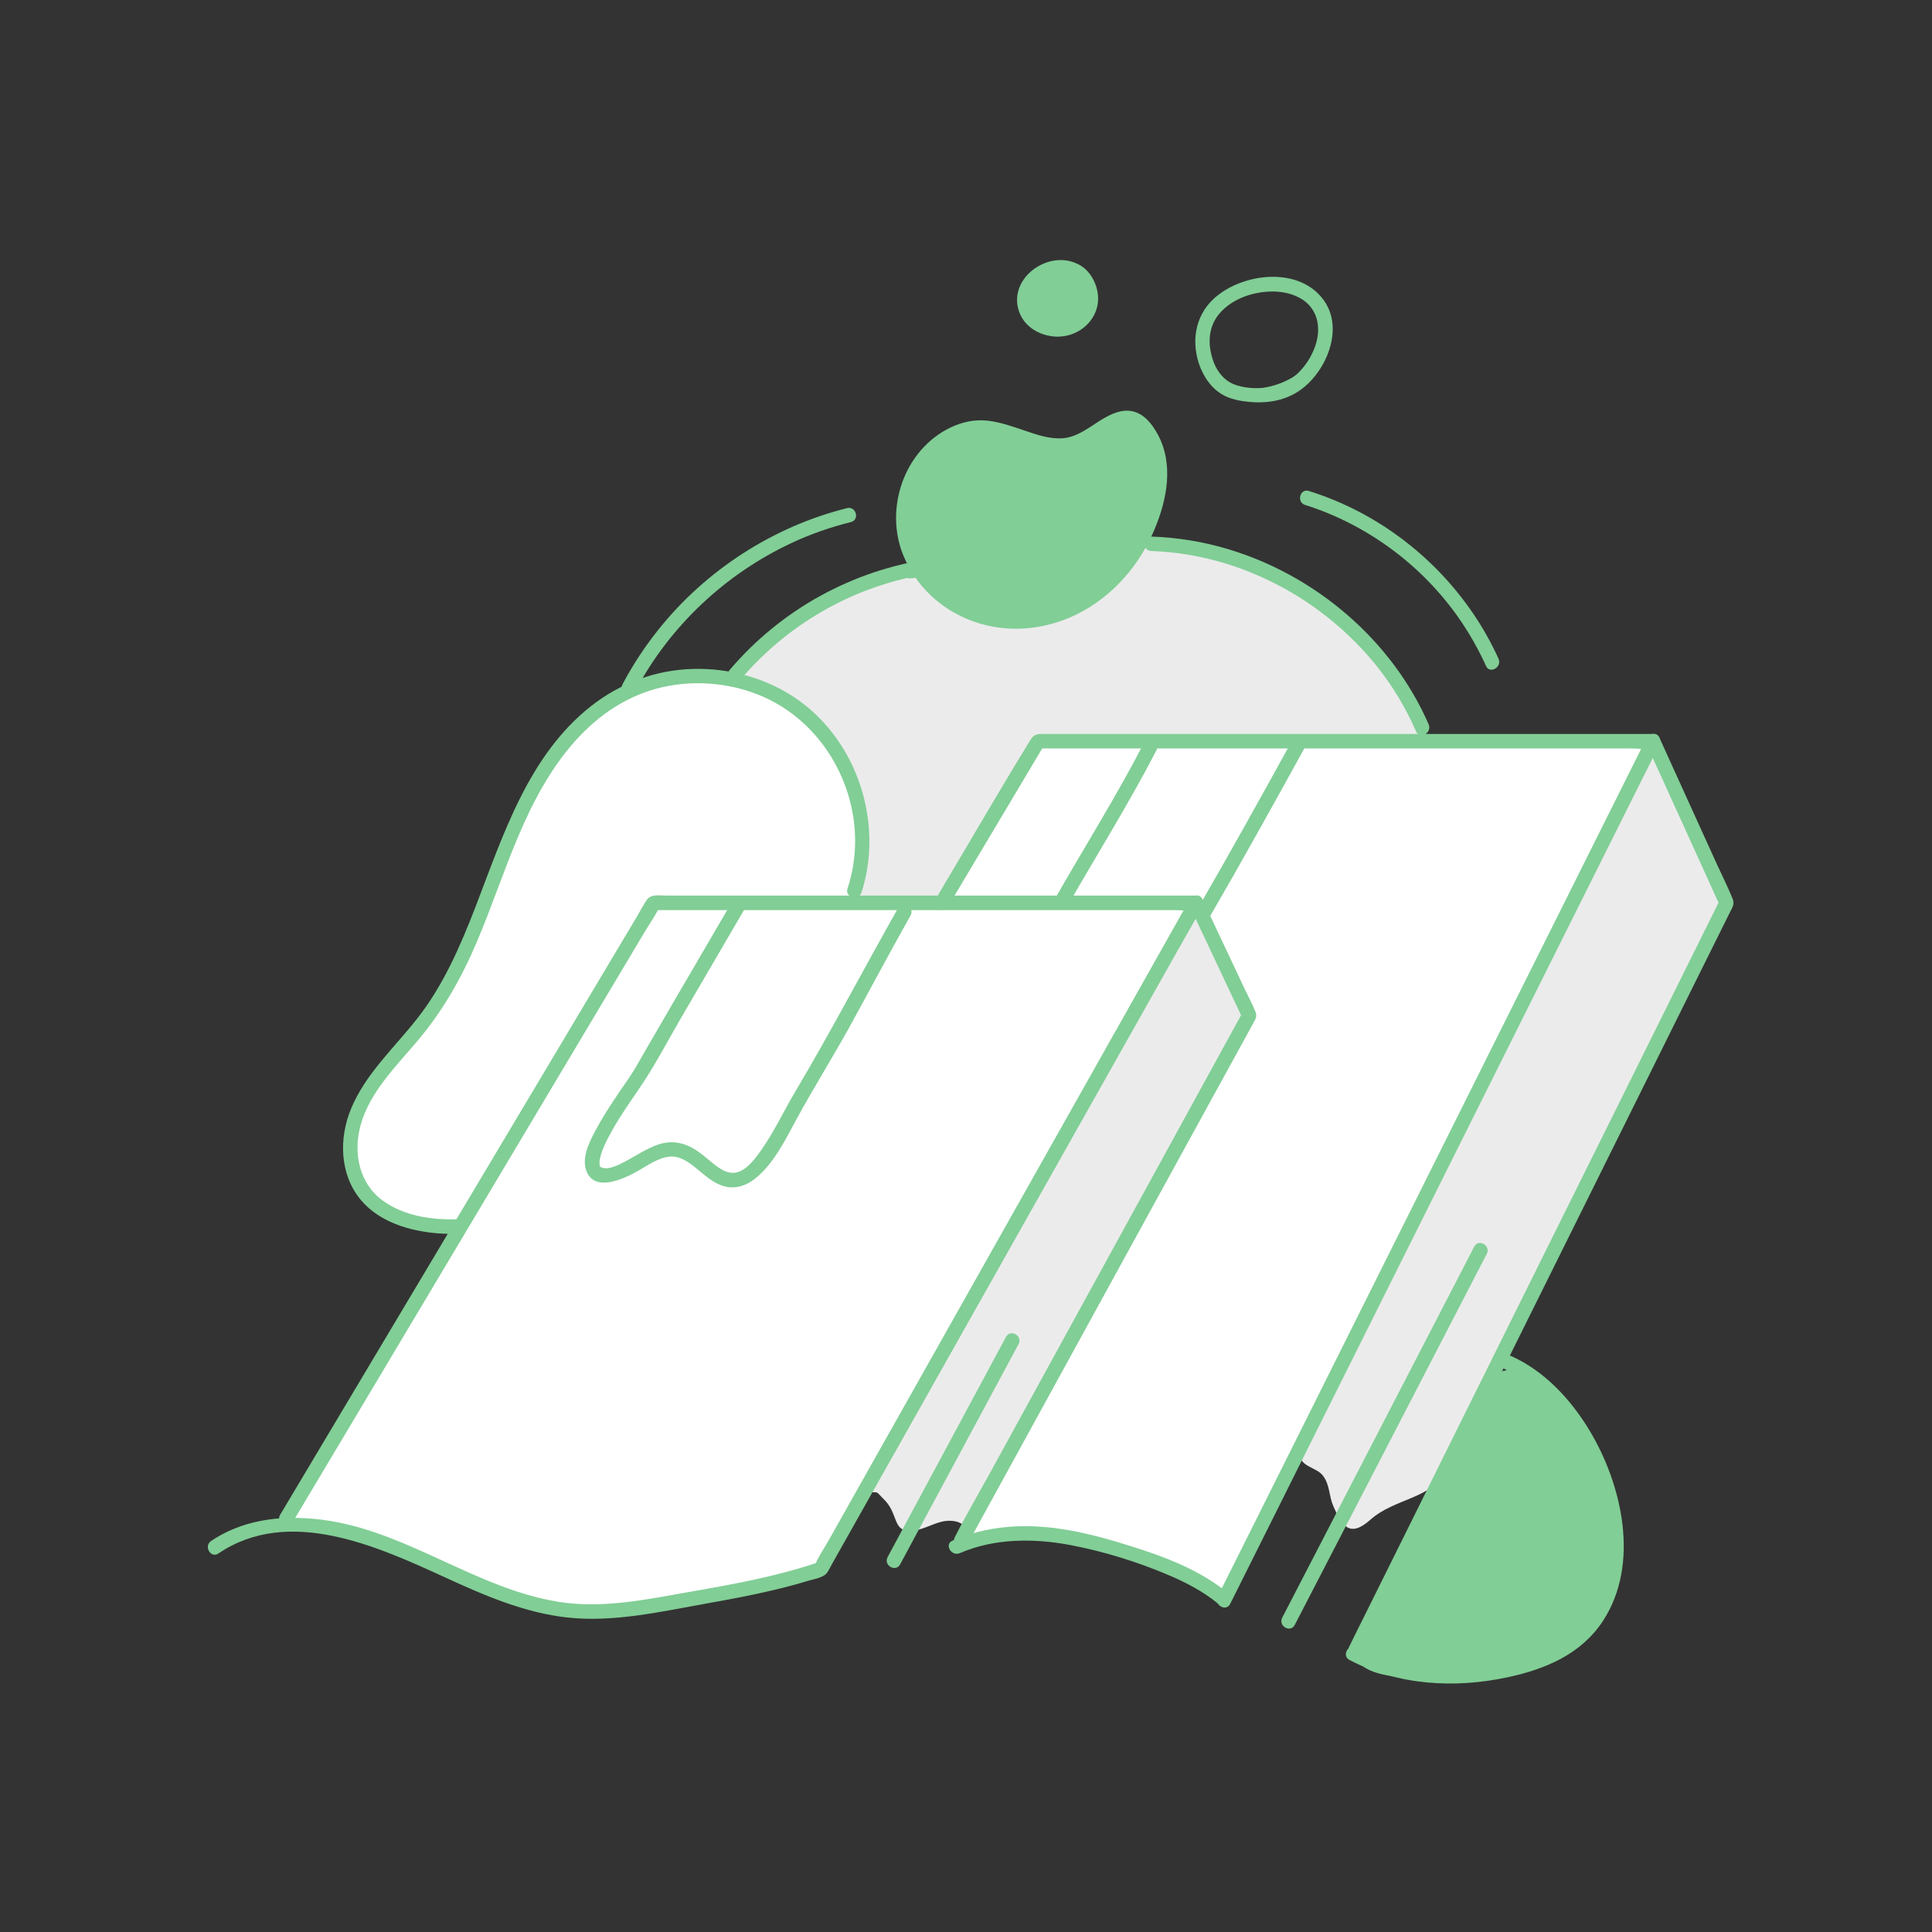
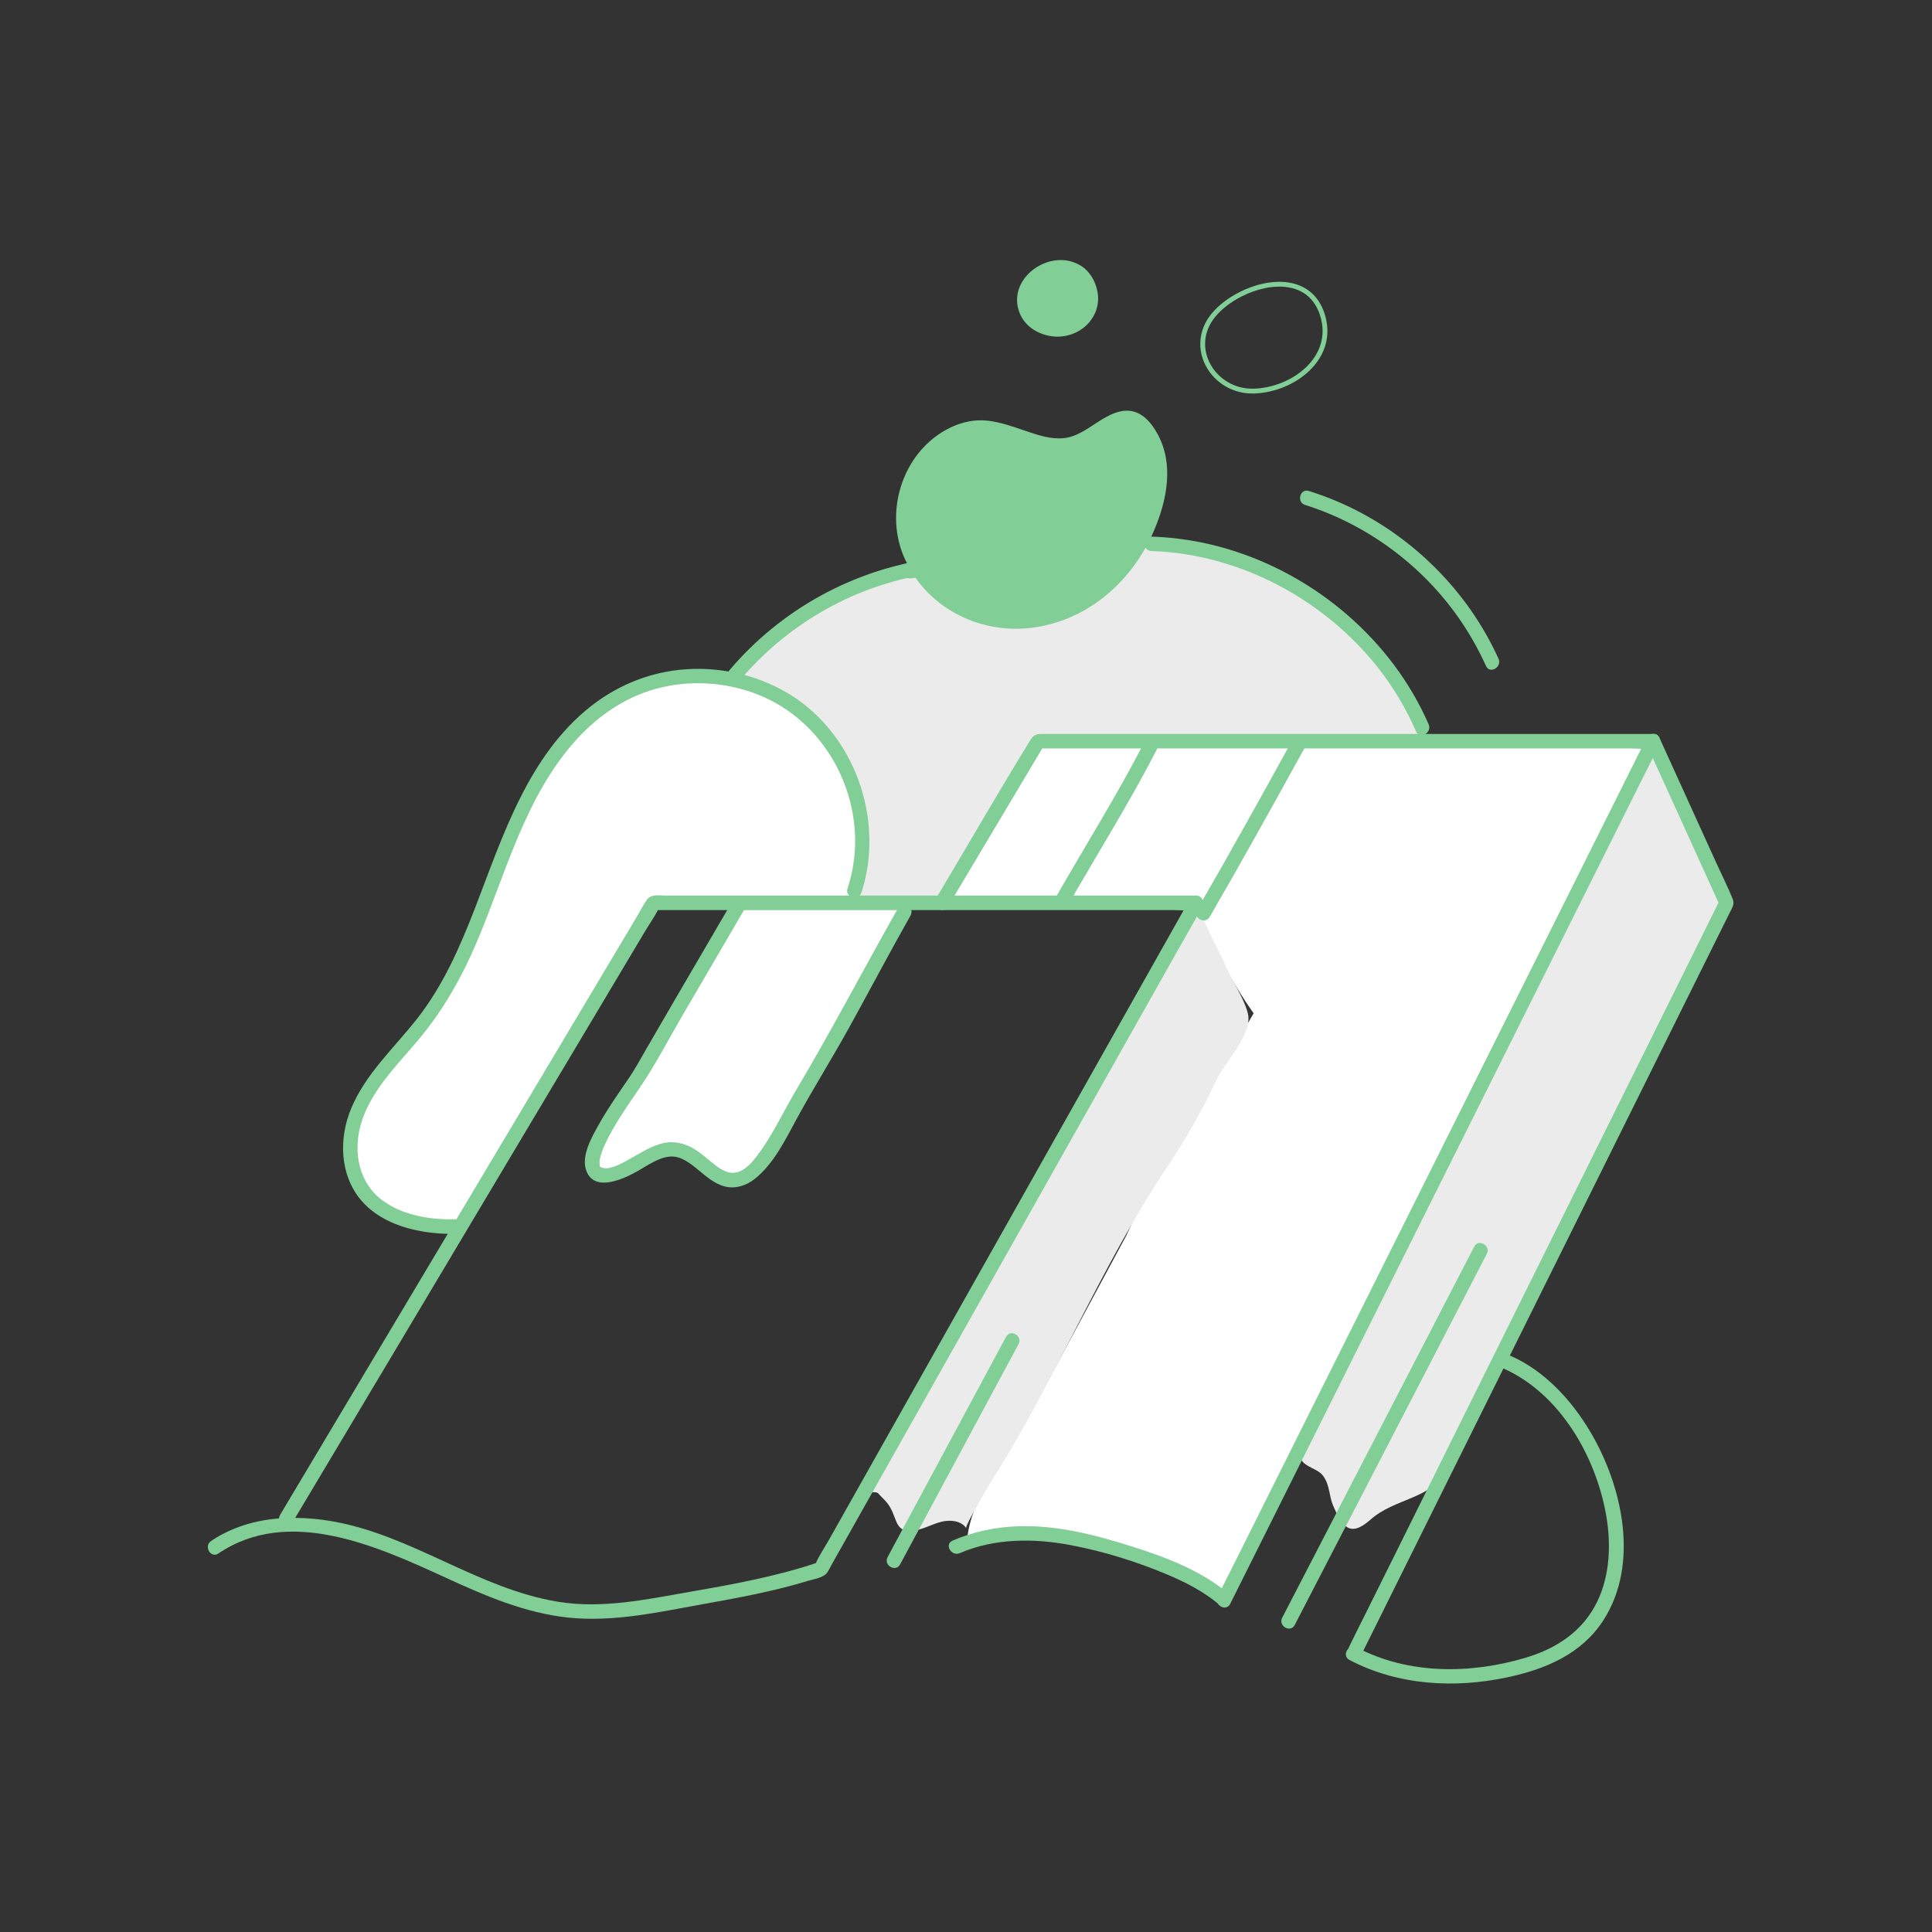
<svg xmlns="http://www.w3.org/2000/svg" version="1.1" x="0px" y="0px" viewBox="0 0 400 400" style="enable-background:new 0 0 400 400;" xml:space="preserve">
  <rect x="0" y="0" width="400" height="400" fill="#333333" stroke="none" />
  <style type="text/css">
	.st0{fill:#81CE96;}
	.st1{fill:#FFFFFF;}
	.st2{fill:#EBEBEB;}
	.st3{fill:#E6E6E6;}
	.st4{fill:none;stroke:#81CE96;stroke-miterlimit:10;}
</style>
  <g id="步驟1">
</g>
  <g id="步驟2">
    <g>
      <g>
        <path class="st2" d="M276.1,284.24c-2.51,4.6-3.94,9.3-6.3,13.94c-0.35,0.7-0.72,1.42-0.77,2.2c-0.25,3.44,3.48,3.22,4.92,5.2     c1.43,1.97,1.15,4.07,2.1,6.25c1.77,4.05,3.35,6.65,7.64,2.84c5.12-4.55,12.47-4.2,15.83-10.18c2.45-4.34,4.03-8.97,6.09-13.49     c5.91-13.02,11.59-26.15,18.27-38.81c6.06-11.48,12.12-22.96,18.18-34.44c3.03-5.73,6.24-11.4,9.09-17.22     c0.61-1.24,6.8-12.99,6.66-13.24c-5.98-10.84-11.2-22.11-15.6-33.69c-5.2,9.34-8.97,19.26-13.89,28.71     c-11.41,21.87-22.82,43.74-34.22,65.61C287.78,260.05,282.57,272.4,276.1,284.24z" />
        <path class="st1" d="M195.5,186.08c8.99,0.03,17.89-0.26,26.88-0.26c2.06,0.1,23.23,0.05,23.73,0.92     c4.39,7.54,8.45,16.07,13.44,23.05c-8.56,15.07-19.32,30.19-26.35,46c-5.7,10.62-11.44,21.22-17.15,31.84     c-4.51,8.39-15.05,21.55-15.77,30.88c-0.06,0.73,20.25-0.09,22.07,0.03c4.91,0.31,9.78,3.38,14.59,4.43     c5.95,1.3,10.35,3,14.93,7.45c0.47,0.46,1.09,0.97,1.71,0.76c0.42-0.15,0.66-0.58,0.84-0.99c2.54-5.78,5.39-11.76,8.28-17.48     c4.96-9.82,9.9-19.65,14.82-29.49c14-28,25.88-57.53,41.3-84.76c8.21-14.49,16.22-28.62,21.5-44.62     c-9.45-2.16-19.89,0.58-29.5,0.57c-10.89-0.02-21.78-0.48-32.67-0.69c-9.72-0.19-19.44-0.2-29.15,0.29     c-10.88,0.54-21.76-0.53-32.64-0.66c-0.76-0.01-1.53-0.02-2.25,0.22c-3.14,1.02-6.17,11.02-7.74,13.87     c-3.59,6.5-8.05,12.38-12.08,18.67C194.7,186.08,195.1,186.08,195.5,186.08z" />
      </g>
      <g>
        <path class="st2" d="M257.35,207.07c0.65,1.41,1.11,2.71,1.13,3.71c0.07,4.26-5.06,9.37-6.82,13.16     c-2.81,6.08-6.31,12.14-10.03,17.7c-13.79,20.62-22.95,43.88-36.25,64.81c-0.57,0.89-5.64,9.5-5.34,9.92     c-1.08-1.55-3.32-1.76-5.15-1.3c-1.83,0.46-3.51,1.44-5.37,1.77c-4.13,0.74-3.69-2.1-5.2-4.71c-0.79-1.37-1.51-1.83-2.48-2.92     c-0.56-0.63-1.93,0.22-2.3-0.87c-0.34-1.02,1.64-2.94,2.08-3.76c11.88-22.52,24.08-44.98,37.1-66.89     c6.24-10.51,13.15-20.5,18.2-31.7c3.08-6.82,7.46-13.33,11.14-19.9c-0.88,1.57,4.68,11.28,5.4,13.23     C254.21,201.32,256.11,204.38,257.35,207.07z" />
-         <path class="st1" d="M227.75,223.17c-6.4,11.36-13.06,23.23-19.59,34.78c-5.51,9.75-11.05,19.49-16.58,29.23     c-7.26,12.77-14.52,25.54-21.78,38.31c-4.97,0.04-10.5,2.58-15.52,3.69c-14.39,3.18-28.73,7.42-42.88,2.5     c-17.28-6.01-33.64-14.43-51.93-16.31c-0.39-1.99,3.67-6.4,4.72-8.09c2.12-3.41,4.15-6.87,6.17-10.35     c2.73-4.7,5.51-9.4,8.02-14.22c2.98-5.72,5.52-11.27,8.98-16.85c8.24-13.46,16.84-26.71,25.14-40.13     c4.31-6.96,8.56-13.96,12.7-21.02c3.23-5.52,5.4-11.42,9.24-16.49c0.25-0.33,0.5-0.66,0.84-0.88c0.49-0.32,1.11-0.38,1.69-0.43     c14.39-1.18,28.84-1.07,43.26-0.77c7.39,0.16,14.78,0.37,22.17,0.5c14.89,0.25,29.75,0.5,44.69,0.36     c-1.5,0.01-4.72,7.88-5.18,9.1C238.4,205.54,232.64,214.47,227.75,223.17z" />
        <path class="st1" d="M136.78,213.65c-4.31,7.72-8.62,15.44-12.92,23.17c-0.96,1.73-1.78,4.24-0.18,5.39     c0.79,0.57,1.87,0.5,2.82,0.29c4.18-0.94,7.89-4.25,12.14-3.76c2.8,0.33,5.1,2.26,7.45,3.82s5.32,2.85,7.92,1.76     c1.95-0.82,3.15-2.75,4.22-4.58c10.22-17.41,20.07-35.05,29.52-52.89c0,0.37-31.31-1.02-34.16,0.36     c-3.54,1.72-5.66,7.09-7.56,10.25C142.83,202.8,139.8,208.23,136.78,213.65z" />
      </g>
      <g>
        <path class="st1" d="M175.96,160.67c-2.61-6.63-6.95-12.53-12.35-15.79c-6.95-4.19-15.43-5.98-23.47-4.81     c-16.1,2.34-27.06,15.77-33.4,29.8c-3.33,7.37-5.25,15.13-8.66,22.47c-4.19,9.01-9.01,17.77-15.28,25.52     c-5.03,6.21-11.72,13.58-10.62,22.24c1.05,8.3,8.59,12.55,16.25,13.41c4.87,0.55,7.51,0.35,10.26-3.88     c2.45-3.77,3.91-8.08,6.25-11.91c9.67-15.81,18.92-31.81,28.33-47.79c0.68-1.15,1.39-2.34,2.49-3.11c1.73-1.2,6.7-0.3,8.89-0.45     c3.66-0.26,7.32,0.17,10.99,0.15c4.55-0.03,9.09,0.21,13.64,0.21c4.58-0.01,6.44,0.57,7.92-3.37     C179.67,176.74,178.94,168.24,175.96,160.67z" />
        <path class="st0" d="M186.21,103.66c-3.36,18.37,19.86,30.37,34.75,22.93c7.44-3.72,13.48-12.34,16.39-19.92     c2.18-5.68,4.42-23.41-7.19-19.25c-2.08,0.75-3.91,2.07-5.93,2.97c-9.09,4.04-15.86-3.91-25.09-1.34     C192.06,91.03,187.45,96.86,186.21,103.66z" />
        <path class="st4" d="M256.8,60.95c-2.19,1.12-4.13,2.59-5.49,4.21c-5.67,6.75-0.09,16.02,8.24,15.81     c8.23-0.2,17.18-6.95,14.19-15.95C271.23,57.49,263.01,57.78,256.8,60.95z" />
-         <path class="st0" d="M332.19,330.36c-4.51,10.04-14.12,15.28-24.75,16.31c-4.65,0.45-24.4,2.68-26.58-3.43     c-1.95-5.46,5.72-12.44,7.69-16.88c4.52-10.17,9.62-20.36,14.17-30.66c1.95-4.41,3.13-10.47,8.58-11.88     c4.57-1.18,8.32,1.91,11.24,5.07c5.85,6.34,11.46,17.19,12.13,25.94C335.1,320.63,334.21,325.86,332.19,330.36z" />
        <path class="st0" d="M213.15,65.5c0.01,0.01,0.01,0.03,0.02,0.04c2.2,3.93,8.68,4.2,11.35,0.46c3.05-4.27,0.63-11.81-5.38-11.44     C214.27,54.86,210.83,61.28,213.15,65.5z" />
        <path class="st2" d="M152.26,139.92c-0.27,0.37-0.53,0.75-0.8,1.15c3.8,1.47,8.18,2.37,11.73,4.29c2.82,1.57,5.59,3.56,7.62,6.1     c5.18,6.49,7.89,14.81,7.88,23.09c0,4.26-1.61,8.59-3.01,12.51c4.49,0.43,9.02,0.44,13.5,0.01c4.65-0.44,6.61-0.86,9.01-5.04     c3.46-6.02,6.92-12.04,10.39-18.06c2.88-5.01,4.01-10.34,10.53-10.27c13.59,0.16,27.18-0.01,40.76-0.51     c5.97-0.22,12.17-0.27,18.15-0.09c5.45,0.17,11.41,1.05,16.79,0.04c-0.73-2.3-1.32-4.79-2.39-6.96c-1.38-2.8-3.76-5-5.57-7.51     c-3.43-4.76-7.59-8.94-11.88-12.92c-5.03-4.67-11.23-6.69-17.65-8.89c-5.87-2.02-11.56-3.62-17.64-4.86     c-5.51-1.13-6.87,5.4-10.13,8.84c-4.09,4.31-10.66,6.73-16.51,7.3c-6.13,0.61-13.94-1.12-18.85-5.01     c-1.22-0.97-2.34-2.08-3.18-3.39c-0.39-0.6-0.73-1.26-1.3-1.68c-1.22-0.89-5.62,0.58-6.95,1.07c-7.01,2.6-13.83,6.09-19.89,10.48     C158.32,132.89,155.41,135.52,152.26,139.92z" />
      </g>
    </g>
    <g>
      <g>
        <g>
          <path class="st0" d="M254.39,329.96c-5.77-4.81-12.98-7.55-20.07-9.79c-7.63-2.41-15.47-4.44-23.54-4.17      c-4.69,0.16-9.26,1.11-13.57,2.97c-1.77,0.76-0.24,3.35,1.51,2.59c7.19-3.1,15.32-3.1,22.9-1.67c6.92,1.31,13.95,3.5,20.42,6.26      c3.61,1.54,7.18,3.41,10.22,5.93C253.74,333.3,255.88,331.19,254.39,329.96L254.39,329.96z" />
        </g>
        <g>
          <path class="st0" d="M238.37,114.08c18.26,0.62,35.71,9.94,46.98,24.22c3.17,4.02,5.8,8.47,7.84,13.16      c0.77,1.77,3.36,0.24,2.59-1.51c-7.61-17.43-23.38-30.82-41.52-36.26c-5.16-1.55-10.51-2.42-15.89-2.6      C236.44,111.01,236.44,114.01,238.37,114.08L238.37,114.08z" />
        </g>
        <g>
          <path class="st0" d="M270.2,104.54c12.77,4.03,24.1,12.39,31.78,23.36c2.2,3.14,4.1,6.49,5.68,9.98      c0.79,1.76,3.38,0.23,2.59-1.51c-5.79-12.78-15.95-23.5-28.31-30.12c-3.49-1.87-7.17-3.41-10.95-4.6      C269.16,101.06,268.37,103.96,270.2,104.54L270.2,104.54z" />
        </g>
        <path class="st0" d="M189.81,116.47c-0.22,0.05-0.44,0.09-0.66,0.14c-0.75-0.24-1.74,0.08-2.45,0.25     c-1.95,0.46-3.87,1.01-5.77,1.64c-3.8,1.28-7.5,2.9-11.02,4.83c-7.16,3.93-13.59,9.18-18.87,15.41c-1.24,1.47,0.87,3.6,2.12,2.12     c4.78-5.64,10.47-10.44,16.86-14.15c3.13-1.82,6.41-3.39,9.81-4.65c1.76-0.65,3.54-1.23,5.35-1.73c0.87-0.24,1.75-0.46,2.63-0.66     c0.01,0,0.02,0,0.02-0.01c0.85,0.26,1.97-0.13,2.77-0.31C192.49,118.94,191.7,116.05,189.81,116.47z M187.69,116.85     c-0.02,0.01-0.04,0.02-0.05,0.03C187.86,116.67,187.92,116.74,187.69,116.85z" />
        <g>
-           <path class="st0" d="M131.5,143.16c7.11-13.5,18.69-24.37,32.51-30.8c3.9-1.82,7.98-3.23,12.16-4.27      c1.87-0.47,1.08-3.36-0.8-2.89c-15.31,3.83-29.25,12.85-39.08,25.19c-2.81,3.52-5.29,7.28-7.39,11.26      C128.01,143.35,130.6,144.87,131.5,143.16L131.5,143.16z" />
-         </g>
+           </g>
      </g>
      <g>
        <g>
          <path class="st0" d="M311.34,283.36c11.65,5.2,19.08,18.22,21.2,30.37c1.03,5.91,0.8,12.39-1.85,17.86      c-2.99,6.19-8.5,9.76-14.94,11.66c-11.36,3.36-24.16,3.46-34.84-2.16c-1.71-0.9-3.23,1.69-1.51,2.59      c10.04,5.28,21.78,5.93,32.74,3.58c7.81-1.67,15.27-4.79,19.77-11.72c7.65-11.77,3.97-28.08-2.8-39.35      c-3.86-6.42-9.32-12.34-16.25-15.44C311.1,279.99,309.57,282.58,311.34,283.36L311.34,283.36z" />
        </g>
        <g>
          <path class="st0" d="M178.36,184.78c4.63-14.36-0.81-31.16-13.15-39.89c-6.25-4.42-14.06-6.6-21.68-6.4      c-7.76,0.2-15.07,2.92-21.16,7.7c-12.98,10.21-18.21,26.73-23.91,41.53c-3.13,8.1-6.64,16.22-12.04,23.11      c-4.75,6.06-10.71,11.45-13.72,18.67c-2.57,6.15-2.4,13.7,2.03,18.96c3.81,4.53,9.97,6.38,15.67,6.87      c1.45,0.13,2.91,0.15,4.37,0.1c1.93-0.06,1.93-3.06,0-3c-5.33,0.18-11.11-0.65-15.53-3.86c-4.91-3.57-6.14-9.9-4.6-15.55      c1.89-6.93,7.36-12.25,11.85-17.58c5.24-6.21,9.13-13.1,12.29-20.56c5.98-14.12,9.88-29.8,20.34-41.51      c4.86-5.43,10.99-9.54,18.15-11.13c6.92-1.54,14.45-0.8,20.93,2.1c13.06,5.85,20.67,20.56,18.47,34.65      c-0.26,1.69-0.67,3.35-1.2,4.98C174.87,185.83,177.77,186.62,178.36,184.78L178.36,184.78z" />
        </g>
        <path class="st0" d="M239.7,89.93c-1.15-2.13-2.86-4.33-5.37-4.81c-2.19-0.41-4.29,0.59-6.13,1.68     c-2.49,1.51-5.03,3.65-8.03,3.92c-2.71,0.25-5.4-0.68-7.93-1.54c-2.5-0.85-4.99-1.75-7.63-2.07c-2.76-0.33-5.38,0.23-7.87,1.43     c-9.58,4.64-13.68,16.78-9.72,26.44c4.35,10.6,15.5,16.41,26.69,14.98c11.66-1.48,20.92-9.8,25.36-20.45     C241.64,103.37,243.03,96.06,239.7,89.93z M236.48,108.01c-3.79,9.57-12.01,17.25-22.35,18.9c-9.88,1.57-20.07-3.23-24.15-12.58     c-3.7-8.48-0.18-19.1,8.28-23.19c5.22-2.53,10.27,0.11,15.35,1.64c2.6,0.78,5.41,1.3,8.11,0.73c2.97-0.63,5.46-2.57,8-4.12     c1.16-0.68,2.6-1.58,4.01-1.34c1.89,0.32,3.08,2.68,3.8,4.21C239.84,97.21,238.4,103.17,236.48,108.01z" />
        <path class="st0" d="M226.7,58.62c-0.73-1.78-2.02-3.32-3.82-4.08c-0.05-0.02-0.11-0.04-0.16-0.06c-0.06-0.03-0.13-0.07-0.2-0.09     c-5.83-2.32-13.37,3.09-11.72,9.5c0.86,3.35,3.83,5.36,7.14,5.75c3.41,0.4,6.88-1.24,8.52-4.3     C227.61,63.19,227.61,60.83,226.7,58.62z M224.14,63.22c-0.46,1.28-1.38,2.23-2.44,2.81c-0.88,0.48-1.96,0.69-3.05,0.65     c-2-0.06-4.11-1.15-4.78-3.02c-0.1-0.27-0.17-0.54-0.23-0.82c0,0.01-0.04-0.27-0.05-0.31c-0.01-0.13-0.02-0.26-0.03-0.39     c-0.01-0.23,0.01-0.45,0.03-0.68c0.01-0.07,0.05-0.25,0.05-0.27c0.03-0.14,0.07-0.29,0.11-0.43c0.03-0.11,0.07-0.22,0.12-0.33     c0.02-0.04,0.11-0.24,0.12-0.25c0.11-0.22,0.23-0.43,0.37-0.63c0-0.01,0.14-0.19,0.16-0.23c0.08-0.09,0.15-0.19,0.24-0.27     c0.2-0.22,0.41-0.43,0.64-0.62c0.79-0.68,1.87-1.2,3.08-1.45c0.12-0.02,0.24-0.05,0.36-0.06c0.04,0,0.27-0.03,0.28-0.03     c0.34-0.03,0.69-0.03,1.03-0.01c0.07,0,0.14,0.01,0.21,0.02c-0.04,0,0.35,0.06,0.4,0.07c0.28,0.06,0.54,0.16,0.81,0.25     c1,0.47,1.63,1.05,2.16,2.05C224.34,60.45,224.61,61.91,224.14,63.22z" />
-         <path class="st0" d="M274.13,62.24c-5.05-7.19-16.92-5.78-22.77-0.45c-4.07,3.71-4.8,9.26-2.86,14.26     c0.8,1.93,1.9,3.66,3.56,4.96c1.87,1.46,4.09,1.95,6.41,2.18c4.6,0.46,8.9-0.48,12.31-3.72     C275.17,75.3,277.93,67.65,274.13,62.24z M271.56,73.4c-1.78,3.49-4.92,6.4-8.94,6.85c-2.29,0.26-5.12,0.16-7.27-0.73     c-1.85-0.77-3.21-2.45-3.97-4.27c-1.34-3.45-1.41-7.19,0.9-10.09c2.13-2.67,5.49-4.15,8.82-4.64c3.06-0.45,6.5-0.06,9.03,1.83     c1.03,0.77,1.94,2,2.36,3.29C273.35,68.22,272.79,70.99,271.56,73.4z" />
      </g>
      <g>
        <path class="st0" d="M247.65,185.42c-4.93,0-9.86,0-14.79,0c-11.26,0-22.53,0-33.79,0c-12.28,0-24.56,0-36.83,0     c-8.09,0-16.18,0-24.26,0c-1.27,0-3.17-0.36-4,0.8c-0.76,1.06-1.36,2.27-2.02,3.39c-3.87,6.5-7.75,12.99-11.62,19.49     c-5.92,9.93-11.85,19.87-17.77,29.8c-6.44,10.8-12.88,21.61-19.33,32.41c-5.44,9.11-10.87,18.23-16.31,27.34     c-2.85,4.78-5.7,9.57-8.56,14.35c-0.13,0.21-0.25,0.43-0.38,0.64c-0.15,0.25-0.21,0.5-0.21,0.73c-4.97,0.4-9.81,1.8-14.07,4.67     c-1.59,1.08-0.09,3.68,1.51,2.59c14.6-9.86,32.92-1.47,47.01,4.99c8.08,3.71,16.35,7.3,25.27,8.27     c9.68,1.05,19.39-1.24,28.87-2.92c4.67-0.83,9.34-1.7,13.96-2.8c2.33-0.56,4.65-1.17,6.94-1.87c1.2-0.36,3.21-0.63,3.97-1.69     c0.41-0.58,0.72-1.28,1.07-1.89c2.28-4.05,4.57-8.11,6.85-12.16c3.83-6.8,7.67-13.61,11.5-20.41     c4.72-8.38,9.45-16.77,14.17-25.15c4.96-8.8,9.91-17.59,14.87-26.39c4.53-8.04,9.06-16.08,13.59-24.12     c3.44-6.11,6.89-12.23,10.33-18.34c1.7-3.02,3.45-6.02,5.1-9.06c0.07-0.14,0.15-0.27,0.23-0.4     C249.5,186.69,248.8,185.42,247.65,185.42z M238.58,199.96c-6.18,10.96-12.35,21.93-18.53,32.89     c-7.49,13.29-14.97,26.58-22.46,39.87c-6.47,11.48-12.94,22.97-19.41,34.45c-2.13,3.79-4.27,7.58-6.4,11.37     c-0.94,1.67-2.08,3.34-2.88,5.09c-8.4,2.8-17.13,4.38-25.84,5.9c-9.07,1.58-18.31,3.61-27.55,2.09     c-16.61-2.72-30.38-13.91-46.99-16.7c-2.44-0.41-4.92-0.64-7.4-0.66c2.34-3.93,4.68-7.86,7.03-11.78     c6.06-10.15,12.11-20.31,18.17-30.46c7.32-12.28,14.65-24.56,21.97-36.85c6.33-10.61,12.66-21.22,18.99-31.84     c2.08-3.49,4.17-6.99,6.25-10.48c0.86-1.45,1.9-2.9,2.68-4.42c3.44,0,6.88,0,10.31,0c8.93,0,17.86,0,26.78,0     c10.8,0,21.6,0,32.39,0c9.37,0,18.75,0,28.12,0c3.09,0,6.18,0,9.26,0c0.64,0,1.3,0.04,1.97,0.06     C242.89,192.31,240.74,196.13,238.58,199.96z" />
        <g>
-           <path class="st0" d="M246.35,187.68c3.21,6.82,6.42,13.63,9.63,20.45c0.45,0.96,0.9,1.92,1.35,2.87c0-0.5,0-1.01,0-1.51      c-1.98,3.62-3.97,7.23-5.95,10.85c-4.74,8.64-9.48,17.29-14.22,25.93c-5.75,10.49-11.51,20.98-17.26,31.46      c-4.95,9.03-9.91,18.07-14.86,27.1c-2.41,4.39-4.96,8.72-7.23,13.18c-0.03,0.06-0.07,0.13-0.1,0.19      c-0.93,1.69,1.66,3.21,2.59,1.51c2.84-5.18,5.68-10.35,8.52-15.53c6.34-11.55,12.68-23.11,19.01-34.66      c6.68-12.18,13.36-24.35,20.04-36.53c3.86-7.04,7.72-14.08,11.59-21.12c0.44-0.81,0.86-1.39,0.47-2.38      c-0.63-1.62-1.5-3.18-2.24-4.75c-2.71-5.76-5.43-11.53-8.14-17.29c-0.2-0.43-0.4-0.85-0.6-1.28      C248.12,184.42,245.54,185.94,246.35,187.68L246.35,187.68z" />
-         </g>
+           </g>
        <g>
          <path class="st0" d="M208.29,276.78c-8.17,15.2-16.35,30.4-24.52,45.6c-0.91,1.7,1.67,3.22,2.59,1.51      c8.17-15.2,16.35-30.4,24.52-45.6C211.8,276.59,209.21,275.08,208.29,276.78L208.29,276.78z" />
        </g>
        <g>
          <path class="st0" d="M151.73,186.42c-4.08,7.01-8.18,14-12.26,21c-2,3.43-3.99,6.86-5.98,10.3c-1.06,1.84-2.06,3.7-3.26,5.45      c-2.15,3.14-4.36,6.26-6.22,9.59c-1.45,2.6-3.75,6.5-2.63,9.6c1.67,4.64,7.9,1.66,10.69,0.07c2.01-1.14,4.22-2.75,6.59-2.97      c2.27-0.21,4.24,1.38,5.88,2.74c1.67,1.37,3.4,2.92,5.55,3.45c2.24,0.55,4.45-0.2,6.21-1.6c3.92-3.12,6.34-8.15,8.68-12.46      c3.48-6.4,7.37-12.58,10.89-18.96c4.24-7.68,8.33-15.45,12.65-23.09c0.95-1.68-1.64-3.2-2.59-1.51      c-7.15,12.63-13.85,25.48-21.27,37.96c-2.45,4.12-4.45,8.49-7.25,12.4c-1.1,1.53-2.49,3.41-4.29,4.15      c-1.88,0.78-3.54-0.17-5.02-1.3c-1.71-1.3-3.26-2.86-5.2-3.81c-2.11-1.03-4.32-1.25-6.56-0.49c-2.36,0.8-4.46,2.2-6.63,3.39      c-1.45,0.79-3.83,2.03-5.21,1.36c-0.33-0.16-0.29-0.13-0.36-0.55c0.02,0.11-0.02-0.3-0.02-0.54c0.01-0.32,0.03-0.39,0.11-0.77      c0.35-1.6,1.07-3.1,1.83-4.54c1.75-3.33,3.9-6.45,6.03-9.54c3.41-4.94,6.19-10.33,9.21-15.52c4.33-7.43,8.69-14.85,13.01-22.29      C155.29,186.26,152.7,184.75,151.73,186.42L151.73,186.42z" />
        </g>
      </g>
      <g>
        <path class="st0" d="M342.25,151.96c-6.95,0-13.89,0-20.84,0c-15.07,0-30.13,0-45.2,0c-14.65,0-29.3,0-43.95,0     c-4.51,0-9.02,0-13.53,0c-1.08,0-2.15,0-3.23,0c-0.93,0-1.59,0.31-2.1,1.14c-6.52,10.6-12.74,21.39-19.11,32.08     c-0.2,0.33-0.39,0.66-0.59,0.98c-0.99,1.66,1.6,3.17,2.59,1.51c5.82-9.77,11.64-19.54,17.46-29.31c0.68-1.14,1.35-2.27,2.03-3.41     c3.93,0,7.86,0,11.79,0c10.16,0,20.32,0,30.48,0c12.25,0,24.5,0,36.75,0c10.59,0,21.18,0,31.77,0c3.49,0,6.98,0,10.48,0     c0.89,0,1.82,0.05,2.74,0.08c-0.4,0.81-0.81,1.62-1.21,2.42c-2.16,4.32-4.31,8.63-6.47,12.95c-3.19,6.38-6.38,12.76-9.56,19.15     c-3.89,7.79-7.78,15.57-11.67,23.36c-4.26,8.53-8.52,17.06-12.78,25.59c-4.3,8.61-8.6,17.22-12.9,25.82     c-3.99,7.99-7.99,15.99-11.98,23.98c-3.39,6.79-6.78,13.57-10.17,20.36c-2.44,4.88-4.88,9.76-7.32,14.65     c-1.16,2.31-2.34,4.62-3.47,6.94c-0.05,0.1-0.1,0.2-0.15,0.3c-0.86,1.72,1.73,3.24,2.59,1.51c0.79-1.59,1.58-3.17,2.38-4.76     c2.16-4.32,4.31-8.63,6.47-12.95c3.19-6.38,6.38-12.76,9.56-19.15c3.89-7.79,7.78-15.57,11.67-23.36     c4.26-8.53,8.52-17.06,12.78-25.59c4.3-8.61,8.6-17.22,12.9-25.83c3.99-7.99,7.99-15.99,11.98-23.98     c3.39-6.79,6.78-13.57,10.17-20.36c2.44-4.88,4.88-9.76,7.32-14.65c1.16-2.31,2.34-4.62,3.47-6.94c0.05-0.1,0.1-0.2,0.15-0.3     C344.05,153.22,343.45,151.96,342.25,151.96z" />
        <g>
          <path class="st0" d="M340.96,154.22c4.43,9.75,8.86,19.5,13.29,29.25c0.64,1.4,1.27,2.8,1.91,4.21c0-0.5,0-1.01,0-1.51      c-0.69,1.38-1.37,2.77-2.06,4.15c-1.86,3.74-3.72,7.48-5.57,11.23c-2.76,5.56-5.52,11.12-8.28,16.68      c-3.37,6.79-6.74,13.58-10.11,20.36c-3.67,7.4-7.35,14.8-11.02,22.19c-3.73,7.51-7.45,15.01-11.18,22.52      c-3.46,6.96-6.92,13.93-10.37,20.89c-2.94,5.92-5.87,11.83-8.81,17.75c-2.11,4.25-4.22,8.51-6.34,12.76      c-1,2.01-2.02,4-2.99,6.03c-0.04,0.09-0.09,0.18-0.13,0.27c-0.86,1.72,1.73,3.25,2.59,1.51c1-2.02,2-4.04,3.01-6.05      c2.65-5.33,5.29-10.66,7.94-15.99c3.8-7.65,7.59-15.3,11.39-22.95c4.4-8.87,8.81-17.74,13.21-26.61      c4.53-9.12,9.06-18.25,13.59-27.37c4.12-8.3,8.24-16.6,12.36-24.9c3.18-6.41,6.37-12.83,9.55-19.24      c1.76-3.54,3.51-7.08,5.27-10.61c0.46-0.92,0.95-1.62,0.52-2.69c-1.01-2.5-2.24-4.93-3.36-7.38      c-3.68-8.11-7.37-16.21-11.05-24.32c-0.25-0.56-0.51-1.12-0.76-1.68C342.75,150.95,340.16,152.47,340.96,154.22L340.96,154.22z" />
        </g>
        <g>
          <path class="st0" d="M305.23,258.09c-10.32,19.94-20.64,39.89-30.96,59.83c-2.93,5.67-5.87,11.33-8.8,17      c-0.89,1.71,1.7,3.23,2.59,1.51c10.32-19.94,20.64-39.89,30.96-59.83c2.93-5.67,5.87-11.33,8.8-17      C308.71,257.9,306.12,256.38,305.23,258.09L305.23,258.09z" />
        </g>
        <g>
          <path class="st0" d="M236.85,153.8c-5.62,10.89-12.14,21.28-18.22,31.91c-0.96,1.68,1.63,3.19,2.59,1.51      c6.08-10.63,12.6-21.02,18.22-31.91C240.33,153.6,237.74,152.08,236.85,153.8L236.85,153.8z" />
        </g>
        <g>
          <path class="st0" d="M267.49,153.38c-6.45,11.7-12.93,23.39-19.63,34.95c-0.97,1.67,1.62,3.19,2.59,1.51      c6.7-11.56,13.19-23.25,19.63-34.95C271.01,153.2,268.42,151.69,267.49,153.38L267.49,153.38z" />
        </g>
      </g>
    </g>
  </g>
  <g id="步驟3">
</g>
  <g id="步驟4">
</g>
</svg>